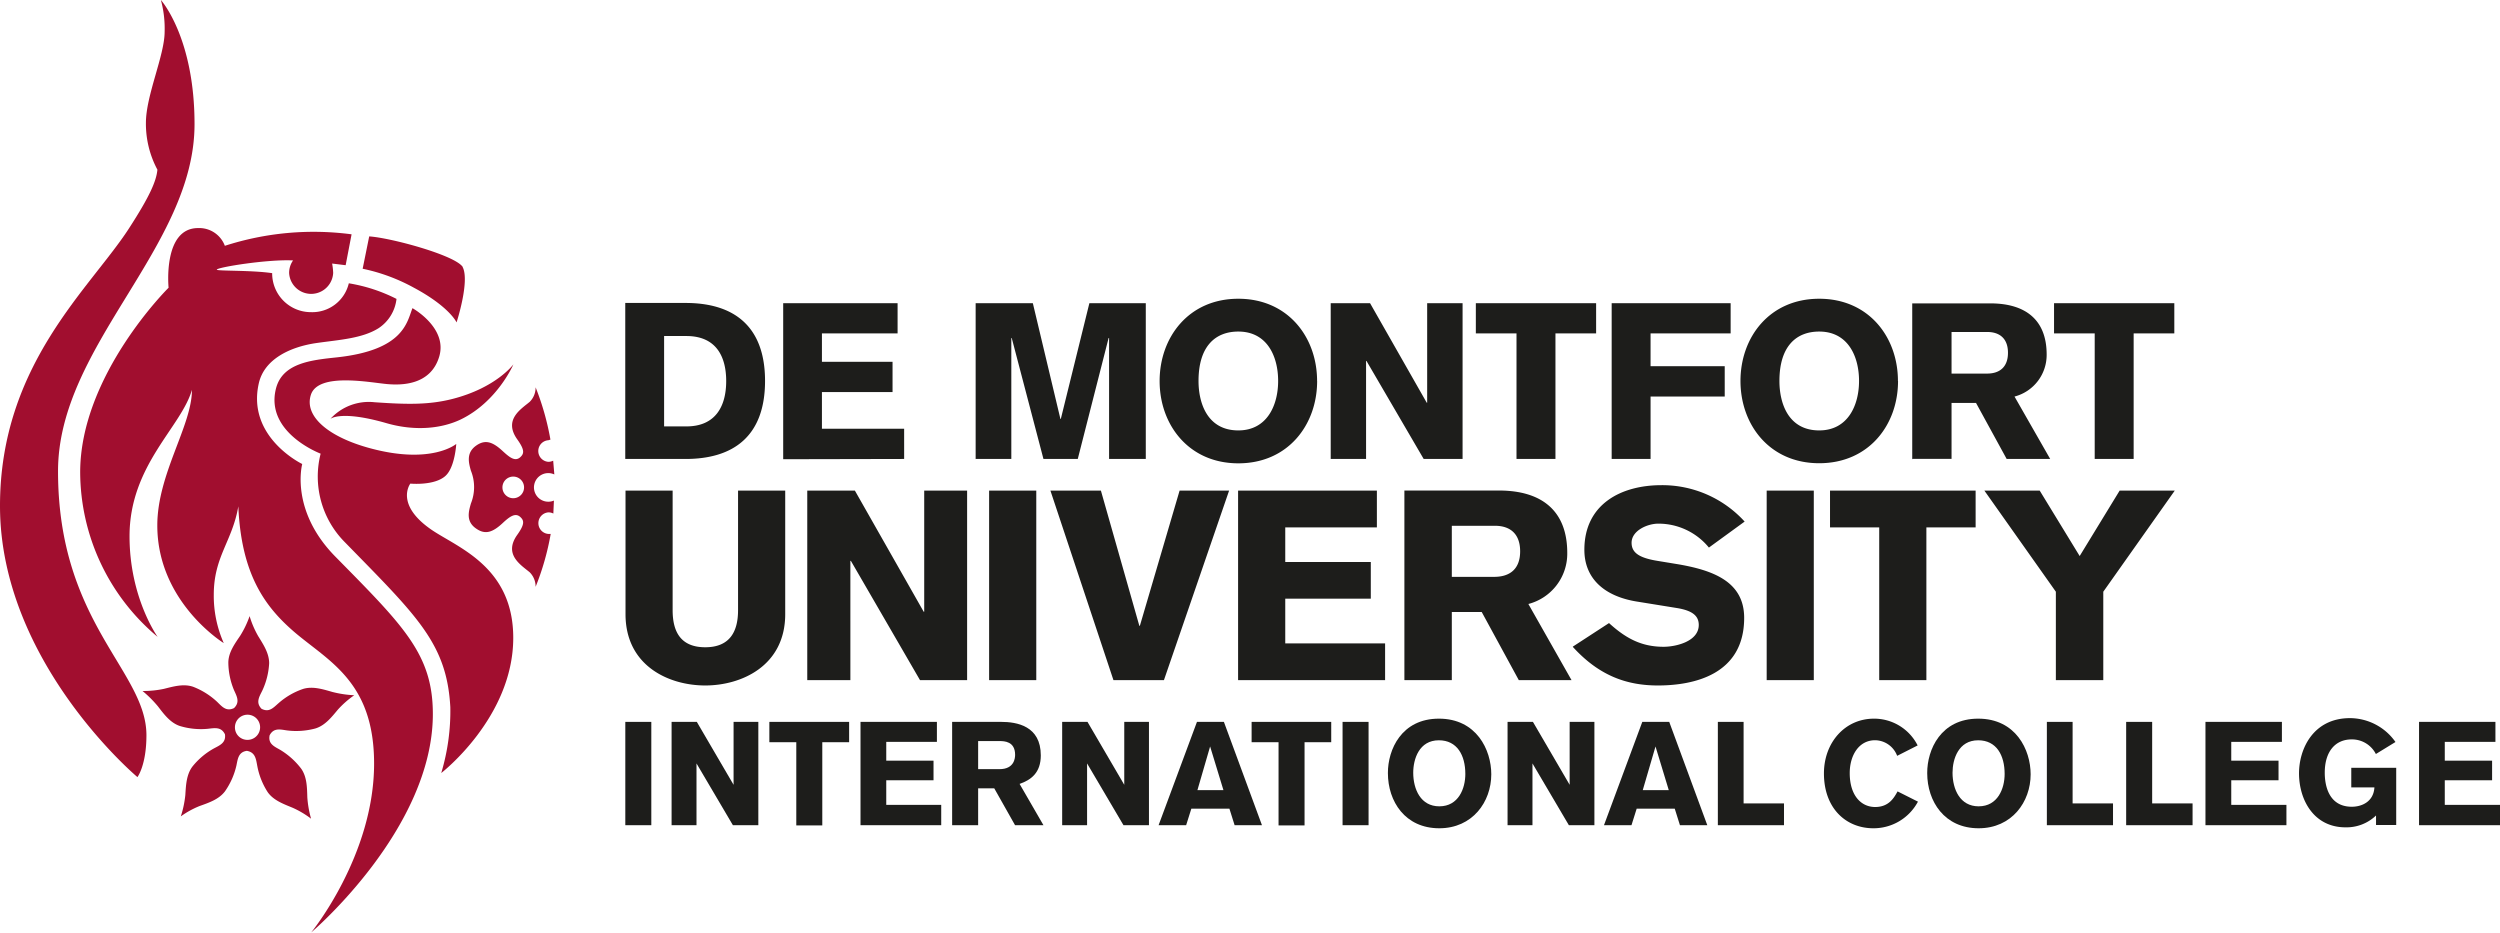
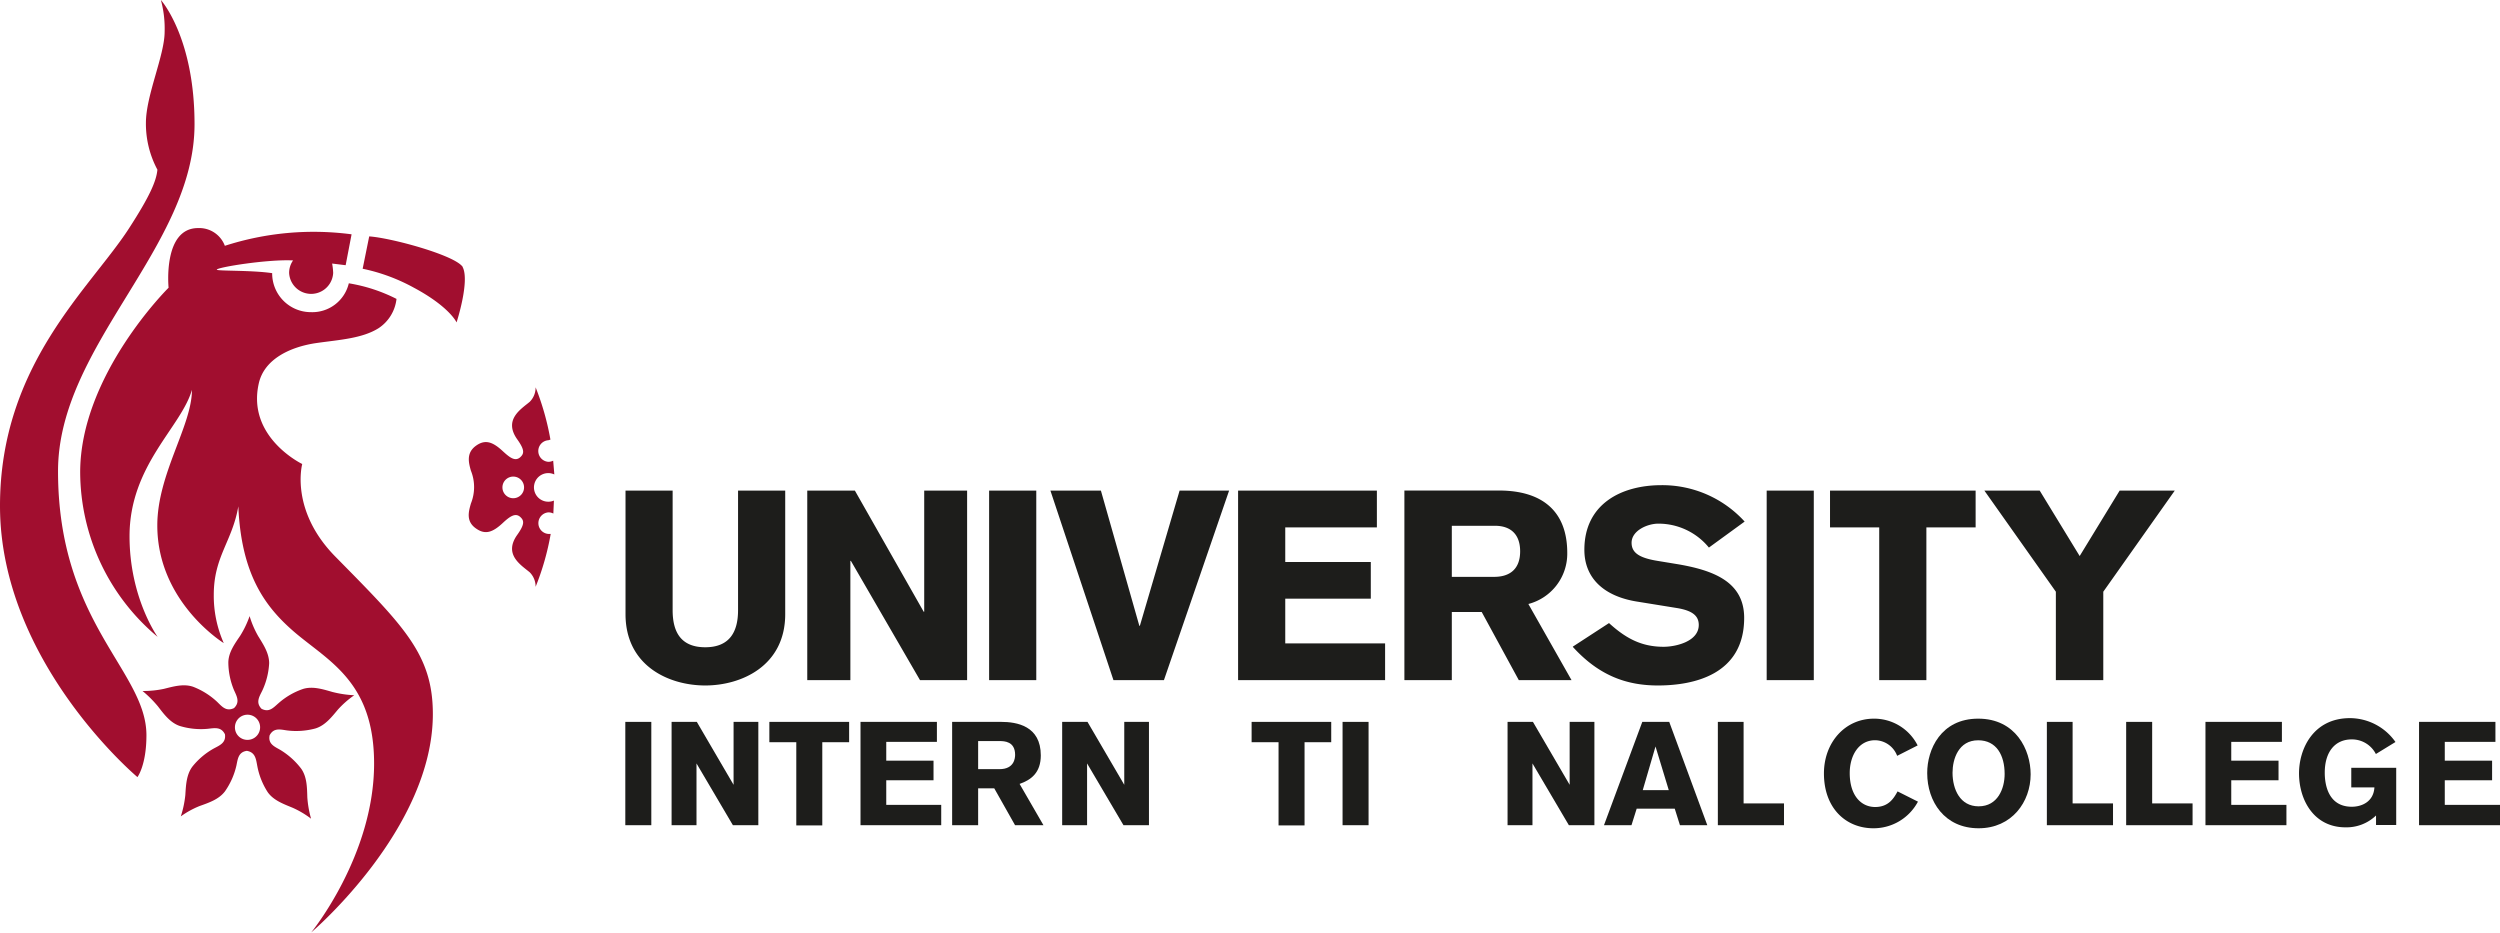
<svg xmlns="http://www.w3.org/2000/svg" viewBox="0 0 480.76 179.36">
  <defs>
    <style>.a{fill:#a10e2f;}.b{fill:#1d1d1b;}</style>
  </defs>
  <path class="a" d="M30.94,0s6.47,7.16,6.47,23.88c0,23.72-26.25,42.54-26.25,66.73,0,29.2,17,38.41,17,50.77,0,5.8-1.73,8.06-1.73,8.06S0,127.29,0,97.28C0,70.07,17.38,55.44,24.85,43.85c3.88-6,5.22-9,5.42-11.22a18.72,18.72,0,0,1-2.21-9c0-5.28,3.6-13,3.6-17.52A20.91,20.91,0,0,0,30.94,0" />
  <path class="a" d="M89,51.36c-1.46-2.29-13.86-5.63-18-5.9l-1.26,6.22a35.39,35.39,0,0,1,9.82,3.63C86.46,59,87.8,62,87.8,62s2.6-8,1.15-10.68" />
-   <path class="a" d="M84.86,148.63A41.42,41.42,0,0,0,86.6,136c-.67-12.3-6.41-17.52-20.31-31.76a17.9,17.9,0,0,1-4.63-17s-10.67-4-8.61-12.44c1.22-5,6.79-5.55,11.75-6.08,12.89-1.4,13.45-6.78,14.52-9.46,0,0,6.81,3.78,5.14,9.33s-7.35,5.49-9.89,5.28c-3.28-.27-13.38-2.34-14.79,2.07-1.32,4.13,3.41,8.13,11.51,10.29,11.76,3.15,16.45-.86,16.45-.86s-.24,4.5-2.08,6.15C83.52,93.45,78.91,93,78.91,93s-3.08,4,4.14,8.92c5,3.4,15.65,7.08,15.65,20.73,0,15.31-13.84,26-13.84,26" />
-   <path class="a" d="M63.53,80.56A10,10,0,0,1,72,77.35c6.35.45,10.53.51,15-.63,8.45-2.16,11.73-6.65,11.73-6.65s-3.08,7.21-10.18,10.62C85,82.37,79.94,83,74.3,81.37c-8.83-2.54-10.77-.81-10.77-.81" />
  <path class="a" d="M67.08,54.48a31.33,31.33,0,0,1,9.17,3,7.78,7.78,0,0,1-3.43,5.62c-3.16,2-7.56,2.24-11.91,2.86-5.11.73-10.06,3.09-11.13,7.71-2.41,10.41,8.34,15.56,8.34,15.56s-2.44,8.91,6.42,17.86c13.1,13.31,18.7,18.73,18.7,30.22,0,22.14-23.39,42-23.39,42s12.09-14.77,12.09-32.47c0-15.84-8.83-19.7-15.44-25.39-5.56-4.82-10.1-11-10.67-24.08-1.15,6.75-4.72,9.63-4.72,17a22.44,22.44,0,0,0,1.92,9.3s-12.78-7.86-12.78-22.63c0-9.9,6.67-19.18,6.66-26.07-2.07,7.21-12,14.49-12,28.15,0,11.87,5.41,19.36,5.41,19.36A41.43,41.43,0,0,1,15.42,90.82c0-18.7,17-35.49,17-35.49s-1.15-11.47,5.67-11.47a5.26,5.26,0,0,1,5.15,3.41,55.57,55.57,0,0,1,24.37-2.21L66.47,51l-2.6-.32a12.56,12.56,0,0,1,.2,1.8,4.24,4.24,0,0,1-8.47,0,4.15,4.15,0,0,1,.76-2.4c-4.9-.25-14.67,1.33-14.67,1.78,0,.28,6.76.08,10.65.67a7.45,7.45,0,0,0,7.5,7.5,7.21,7.21,0,0,0,7.24-5.56" />
  <path class="a" d="M45.18,139.82a2.42,2.42,0,1,1,2.37,2.46,2.39,2.39,0,0,1-2.37-2.46ZM34.76,157a17,17,0,0,1,3.63-2c1.78-.64,3.71-1.28,4.87-2.82a14.05,14.05,0,0,0,2.21-5c.26-1.26.38-2.56,2-2.79,1.63.28,1.76,1.58,2,2.87a14,14,0,0,0,2,5.06c1.1,1.58,3,2.27,4.77,3a17.61,17.61,0,0,1,3.58,2.12,19.91,19.91,0,0,1-.72-4.11c-.06-1.89-.06-3.92-1.18-5.51a14.36,14.36,0,0,0-4.07-3.64c-1.13-.64-2.33-1.15-2-2.78.78-1.47,2-1.13,3.32-.94a14.16,14.16,0,0,0,5.47-.37c1.86-.56,3.11-2.16,4.33-3.62a18.05,18.05,0,0,1,3.15-2.77,21.06,21.06,0,0,1-4.19-.63c-1.82-.52-3.77-1.15-5.63-.59a13.88,13.88,0,0,0-4.73,2.74c-1,.87-1.81,1.85-3.28,1.08-1.15-1.2-.44-2.29.13-3.45a14.16,14.16,0,0,0,1.34-5.3c0-1.93-1.11-3.6-2.11-5.22A18.15,18.15,0,0,1,48,118.48a18.52,18.52,0,0,1-1.8,3.76c-1.06,1.57-2.26,3.21-2.29,5.14A14.08,14.08,0,0,0,45,132.71c.53,1.19,1.2,2.3,0,3.46-1.49.72-2.31-.29-3.24-1.2a14.33,14.33,0,0,0-4.62-2.9c-1.83-.63-3.78-.06-5.62.4a19,19,0,0,1-4.11.41,22.41,22.41,0,0,1,2.95,2.94c1.16,1.51,2.36,3.15,4.19,3.78a13.94,13.94,0,0,0,5.42.55c1.3-.14,2.56-.43,3.29,1.06.23,1.64-1,2.11-2.13,2.72A13.89,13.89,0,0,0,37,147.42c-1.16,1.55-1.24,3.58-1.36,5.47a19.62,19.62,0,0,1-.86,4.07" />
  <path class="a" d="M96.62,93.73a2.08,2.08,0,1,1,2.08,2.08,2.08,2.08,0,0,1-2.08-2.08Zm9.74-5.13a2.1,2.1,0,0,1-.91.21,2.08,2.08,0,0,1,0-4.15l.4-.12A51.11,51.11,0,0,0,103,74.48a3.87,3.87,0,0,1-1.14,2.8c-1.67,1.4-5.08,3.42-2.39,7.21,1.49,2.09,1.32,2.76.56,3.45-1,.87-2.05,0-3.32-1.16-2-1.87-3.41-2.27-5.08-1.13-2,1.37-1.53,3.27-1.07,4.87a8.44,8.44,0,0,1,0,6.3c-.46,1.6-1,3.5,1.07,4.87,1.67,1.14,3.08.74,5.08-1.14,1.27-1.18,2.37-2,3.32-1.15.76.68.93,1.36-.56,3.45-2.69,3.79.72,5.8,2.39,7.2a3.9,3.9,0,0,1,1.14,2.8,50.49,50.49,0,0,0,2.9-10.17h-.43a2.08,2.08,0,0,1,0-4.15,2,2,0,0,1,.94.23l.11-2.5a2.64,2.64,0,0,1-1.06.22,2.75,2.75,0,1,1,1.14-5.24l-.22-2.64Z" />
-   <path class="b" d="M120.24,88.26h11.61c9.13,0,15.27-4.33,15.27-15s-6.14-15-15.27-15H120.24v30Zm7.49-23.64H132c5.63,0,7.65,3.83,7.65,8.66S137.61,82,132,82h-4.29V64.62Zm46.14,23.64V82.45H158.06V75.39h13.58V69.58H158.06V64.12h14.55V58.31h-22v30Zm13.79,0h6.82V65h.08l6.1,23.26h6.6L213.19,65h.09V88.26h7.06V58.31H209.49L204,80.56h-.08l-5.3-22.25h-11v30Zm58.13-15c0,4.63-2.1,9.51-7.66,9.51-5.88,0-7.65-5.13-7.65-9.51,0-6.73,3.28-9.5,7.65-9.5,5.56,0,7.66,4.79,7.66,9.5Zm7.49,0c0-8.41-5.6-15.81-15.15-15.81S223,64.87,223,73.28s5.6,15.82,15.14,15.82,15.15-7.4,15.15-15.82Zm2.6,15h6.82V69.41h.08l11,18.85h7.48V58.31h-6.81V77.45h-.08l-10.9-19.14h-7.57v30Zm27.93-24.14h7.82V88.26h7.49V64.12h7.82V58.31H283.81v5.81Zm26.12,24.14h7.48v-12h14.26V70.42H317.41v-6.3h15.4V58.31H309.93v30Zm47.57-15c0,4.63-2.11,9.51-7.66,9.51-5.89,0-7.65-5.13-7.65-9.51,0-6.73,3.28-9.5,7.65-9.5,5.55,0,7.66,4.79,7.66,9.5Zm7.48,0c0-8.41-5.59-15.81-15.14-15.81s-15.14,7.4-15.14,15.81,5.59,15.82,15.14,15.82S365,81.7,365,73.28Zm10.31-9.42h6.85c2.4,0,4,1.26,4,4s-1.6,4-4,4h-6.85V63.86Zm-7.49,24.4h7.49V77.49H380l5.89,10.77h8.37l-6.86-12a8.27,8.27,0,0,0,6.18-8.08c0-6.73-4.12-9.84-10.85-9.84h-15v30ZM395,64.12h7.82V88.26h7.49V64.12h7.82V58.31H395v5.81Z" />
  <path class="b" d="M151,94.35h-9.07v23c0,4.1-1.58,7.12-6.31,7.12s-6.27-3-6.27-7.12v-23h-9.06V118.1c0,10,8.4,13.72,15.33,13.72S151,128.08,151,118.1V94.35Zm4.28,36.44h8.25V107.86h.1l13.29,22.93h9.06V94.35h-8.25v23.29h-.1L164.4,94.35h-9.16v36.44Zm34.93,0h9.07V94.35h-9.07v36.44Zm24,0h9.62l12.53-36.44h-9.52l-7.64,26h-.1l-7.39-26H202l12.12,36.44Zm52.15,0v-7.06H247.16v-8.6h16.45v-7.06H247.16v-6.65h17.62V94.35H238.09v36.44Zm12.83-29.68h8.3c2.9,0,4.84,1.53,4.84,4.91s-1.94,4.86-4.84,4.91h-8.3v-9.82Zm-9.07,29.68h9.07v-13.1h5.75l7.13,13.1h10.14l-8.3-14.64a10,10,0,0,0,7.48-9.82c0-8.19-5-12-13.14-12H270.07v36.44Zm32.34-6.39c4.94,5.42,10.19,7.42,16.35,7.42,6.77,0,16.6-2,16.6-13,0-7-6-9.22-13.19-10.39l-3.46-.57c-3.46-.56-5-1.53-5-3.48,0-2.35,3.05-3.68,5.14-3.68a12.53,12.53,0,0,1,9.73,4.6l6.87-5a21.43,21.43,0,0,0-16-7c-7.74,0-14.82,3.63-14.82,12.43,0,5.38,3.67,9,10.39,10l7.54,1.22c2.7.47,4.07,1.39,4.07,3.23,0,3.17-4.38,4.2-6.77,4.2-4.33,0-7.33-1.69-10.49-4.56l-6.93,4.51Zm37.28,6.39h9.06V94.35h-9.06v36.44Zm12.17-29.37h9.47v29.37h9.07V101.42h9.47V94.35h-28v7.07Zm43.49,29.37h9.07v-17l13.75-19.45h-10.6l-7.69,12.59-7.69-12.59H381.6l13.75,19.45v17Z" />
  <path class="b" d="M120.25,158.69V138.82h5v19.87Z" />
  <path class="b" d="M140.94,158.69l-7-11.88v11.88h-4.79V138.82H134l7.07,12.1v-12.1h4.76v19.87Z" />
  <path class="b" d="M158.13,142.73v16h-5v-16h-5.18v-3.91h15.34v3.91Z" />
  <path class="b" d="M165.48,138.82h14.69v3.85h-9.74v3.61h9.09v3.77h-9.09v4.73H181v3.91H165.48Z" />
  <path class="b" d="M192.52,138.82c3,0,7.63.76,7.63,6.44,0,3.38-1.91,4.73-4.08,5.49l4.59,7.94H195.2l-4-7.09h-3.1v7.09h-5V138.82Zm-4.42,9.09h4.11c2.85,0,3-2.14,3-2.76,0-2.59-2.08-2.64-3-2.64H188.1Z" />
  <path class="b" d="M216.05,158.69l-7-11.88v11.88h-4.79V138.82h4.87l7.07,12.1v-12.1h4.75v19.87Z" />
-   <path class="b" d="M237.42,158.69l-1-3.18h-7.32l-1,3.18h-5.3l7.38-19.87h5.18l7.32,19.87Zm-4.71-15.14-2.44,8.39h5Z" />
  <path class="b" d="M250.87,142.73v16h-5v-16h-5.18v-3.91H256v3.91Z" />
  <path class="b" d="M258.18,158.69V138.82h5v19.87Z" />
-   <path class="b" d="M276.71,138.2c7.23,0,10.07,6,10.07,10.7,0,5.32-3.63,10.38-10,10.38-6.56,0-9.88-5.15-9.88-10.61C266.88,144.14,269.53,138.2,276.71,138.2Zm.08,16.86c3.69,0,5-3.43,5-6.22,0-3.6-1.58-6.48-5.09-6.48-3.78,0-4.93,3.58-4.93,6.25C271.78,151.8,273.21,155.06,276.79,155.06Z" />
  <path class="b" d="M301.7,158.69l-7-11.88v11.88h-4.79V138.82h4.88l7.06,12.1v-12.1h4.76v19.87Z" />
  <path class="b" d="M323.06,158.69l-1-3.18h-7.32l-1,3.18h-5.29l7.37-19.87H321l7.32,19.87Zm-4.7-15.14-2.45,8.39h5Z" />
  <path class="b" d="M330.35,158.69V138.82h4.95V154.5h7.77v4.19Z" />
  <path class="b" d="M368.83,154.16a9.67,9.67,0,0,1-8.56,5.12c-5.27,0-9.52-3.82-9.52-10.55,0-5.89,4-10.53,9.63-10.53a9.38,9.38,0,0,1,8.39,5.15l-3.94,2a4.6,4.6,0,0,0-4.23-3c-3.2,0-4.89,3-4.89,6.31,0,4.36,2.22,6.53,4.89,6.53s3.64-1.8,4.31-3Z" />
  <path class="b" d="M380.42,138.2c7.23,0,10.08,6,10.08,10.7,0,5.32-3.63,10.38-10,10.38-6.56,0-9.89-5.15-9.89-10.61C370.59,144.14,373.24,138.2,380.42,138.2Zm.08,16.86c3.69,0,5-3.43,5-6.22,0-3.6-1.57-6.48-5.09-6.48-3.77,0-4.93,3.58-4.93,6.25C375.49,151.8,376.93,155.06,380.5,155.06Z" />
  <path class="b" d="M393.62,158.69V138.82h4.95V154.5h7.77v4.19Z" />
  <path class="b" d="M408.87,158.69V138.82h5V154.5h7.77v4.19Z" />
  <path class="b" d="M424.12,138.82h14.7v3.85h-9.74v3.61h9.09v3.77h-9.09v4.73h10.61v3.91H424.12Z" />
  <path class="b" d="M456.89,145a5.16,5.16,0,0,0-4.65-2.81c-3.18,0-5.18,2.36-5.18,6.41,0,2.37.71,6.54,5.21,6.54,1.8,0,4.17-.88,4.34-3.72h-4.45v-3.77h8.64v11h-3.88v-1.83a8.19,8.19,0,0,1-5.86,2.28c-6.16,0-8.95-5.35-8.95-10.38,0-4.73,2.76-10.62,9.8-10.62a10.75,10.75,0,0,1,8.75,4.59Z" />
  <path class="b" d="M465.19,138.82h14.69v3.85h-9.74v3.61h9.1v3.77h-9.1v4.73h10.62v3.91H465.19Z" />
</svg>